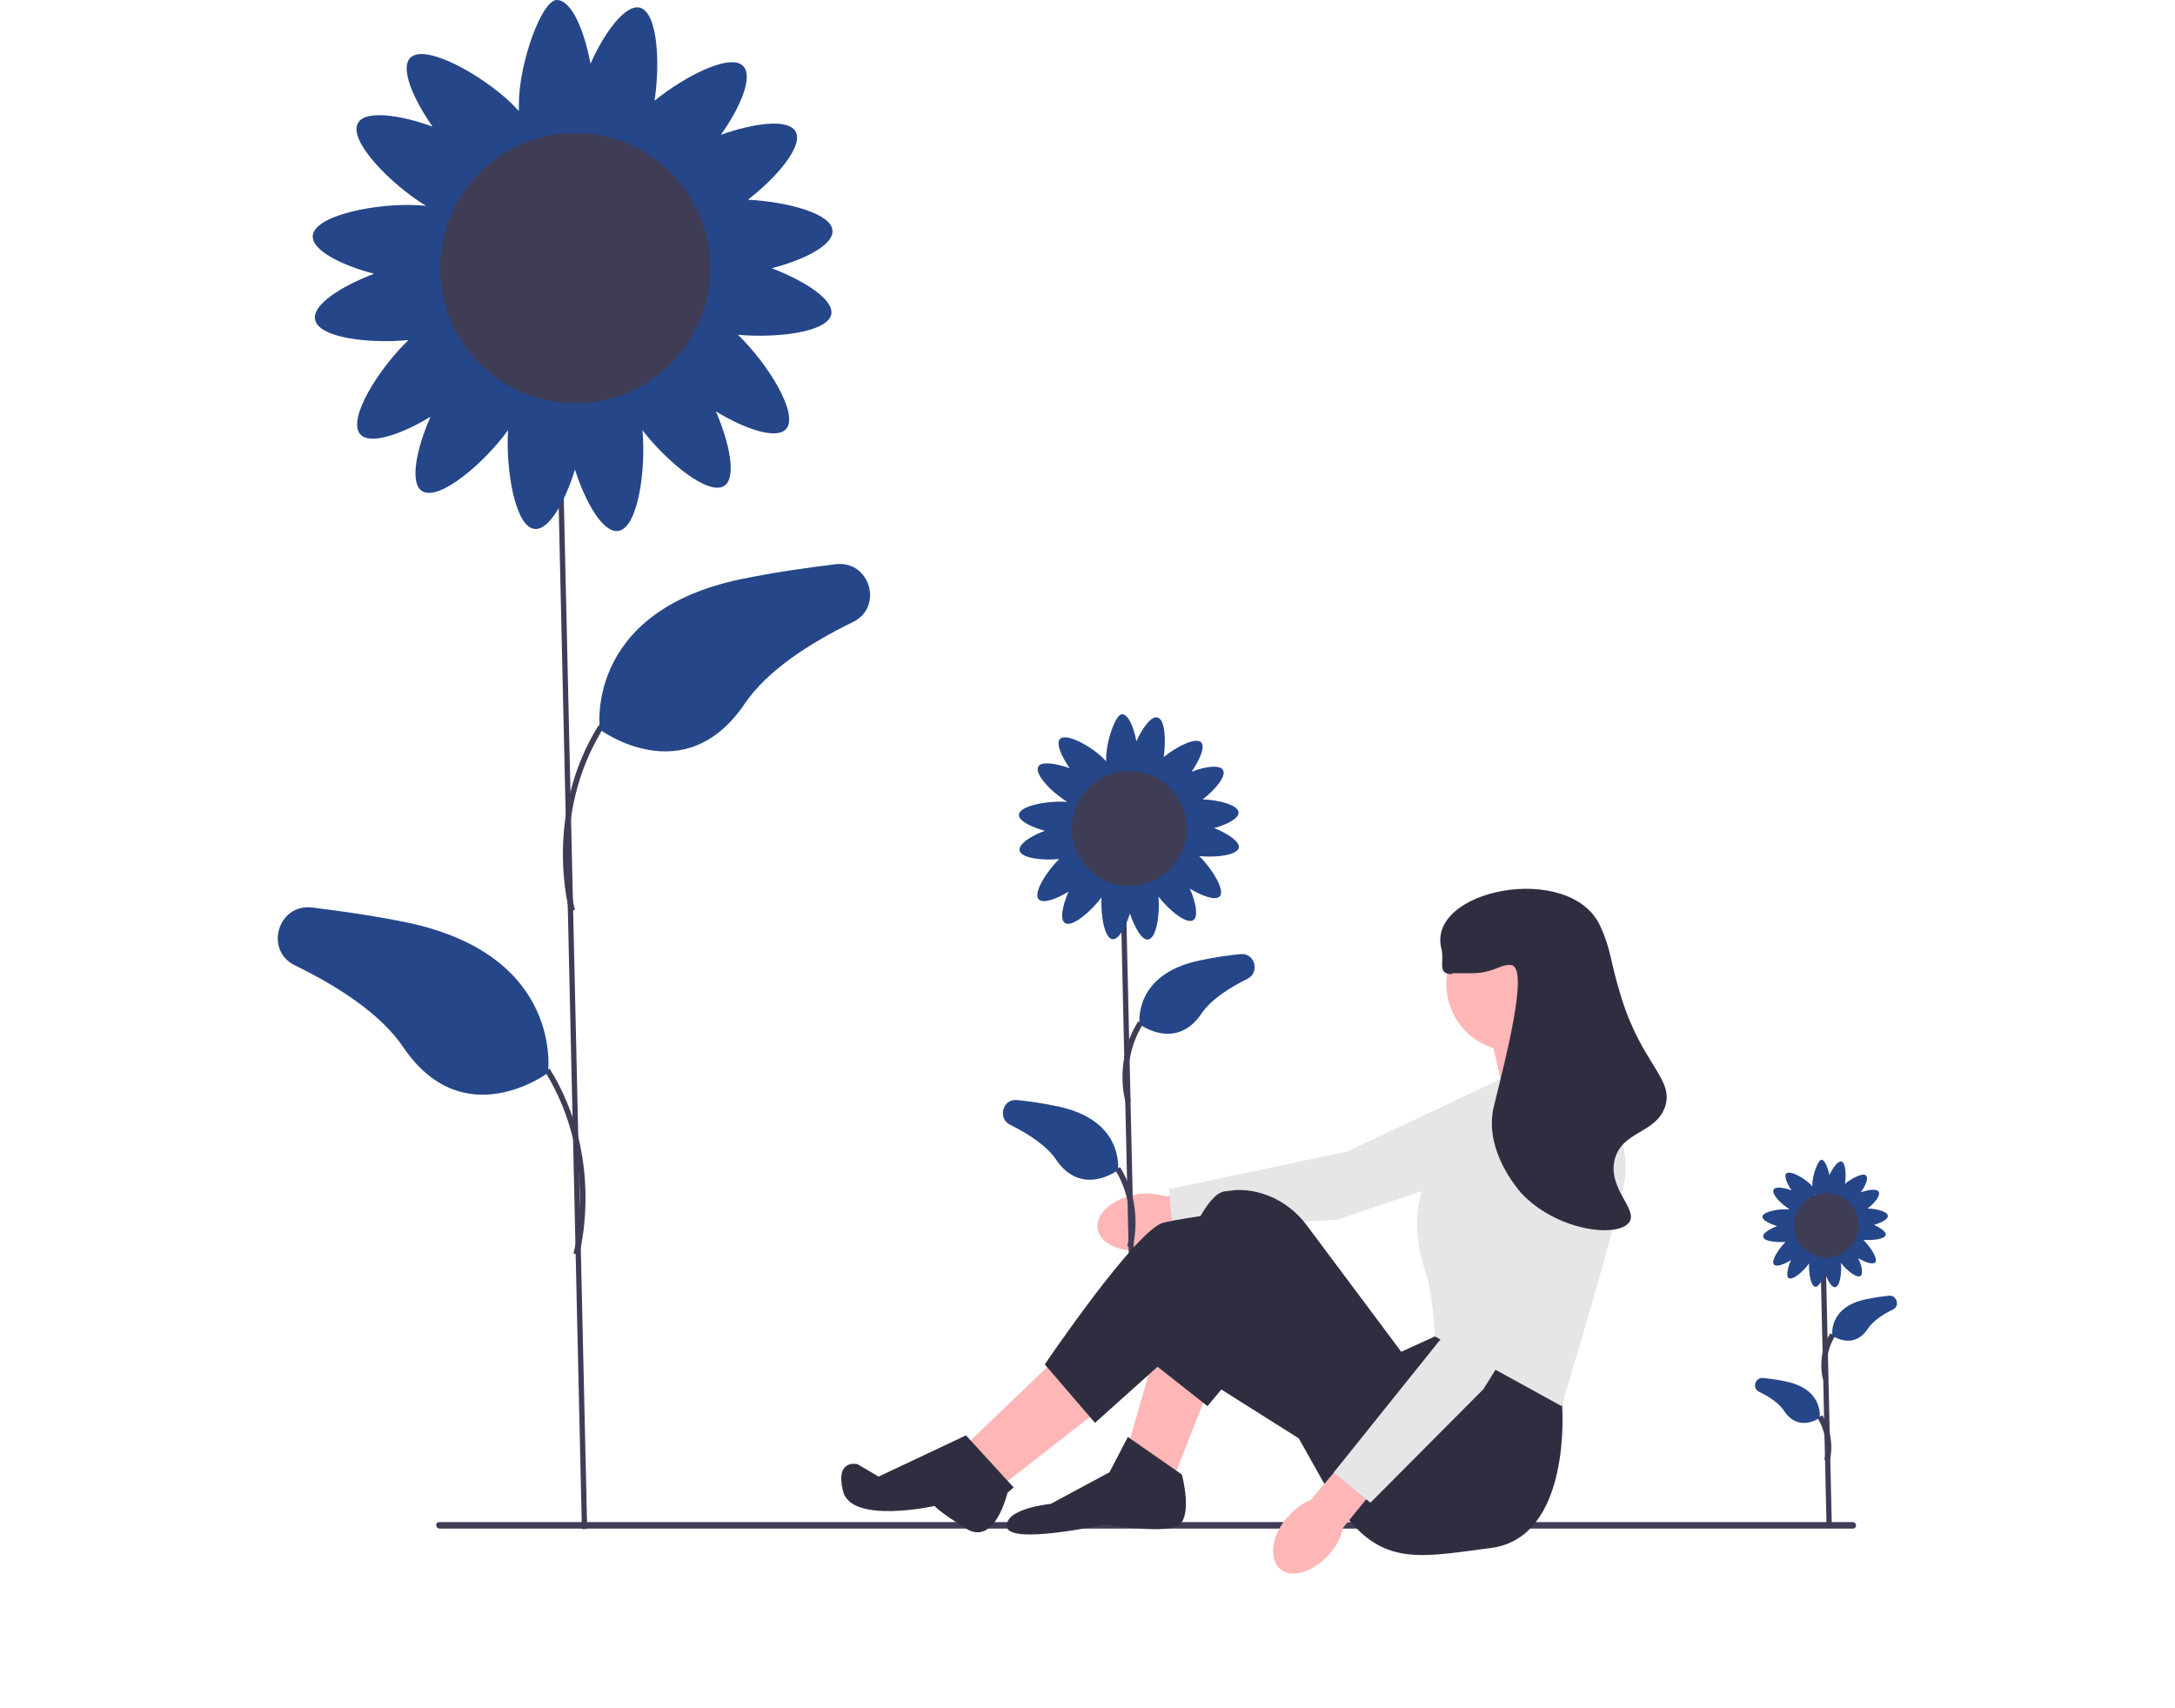
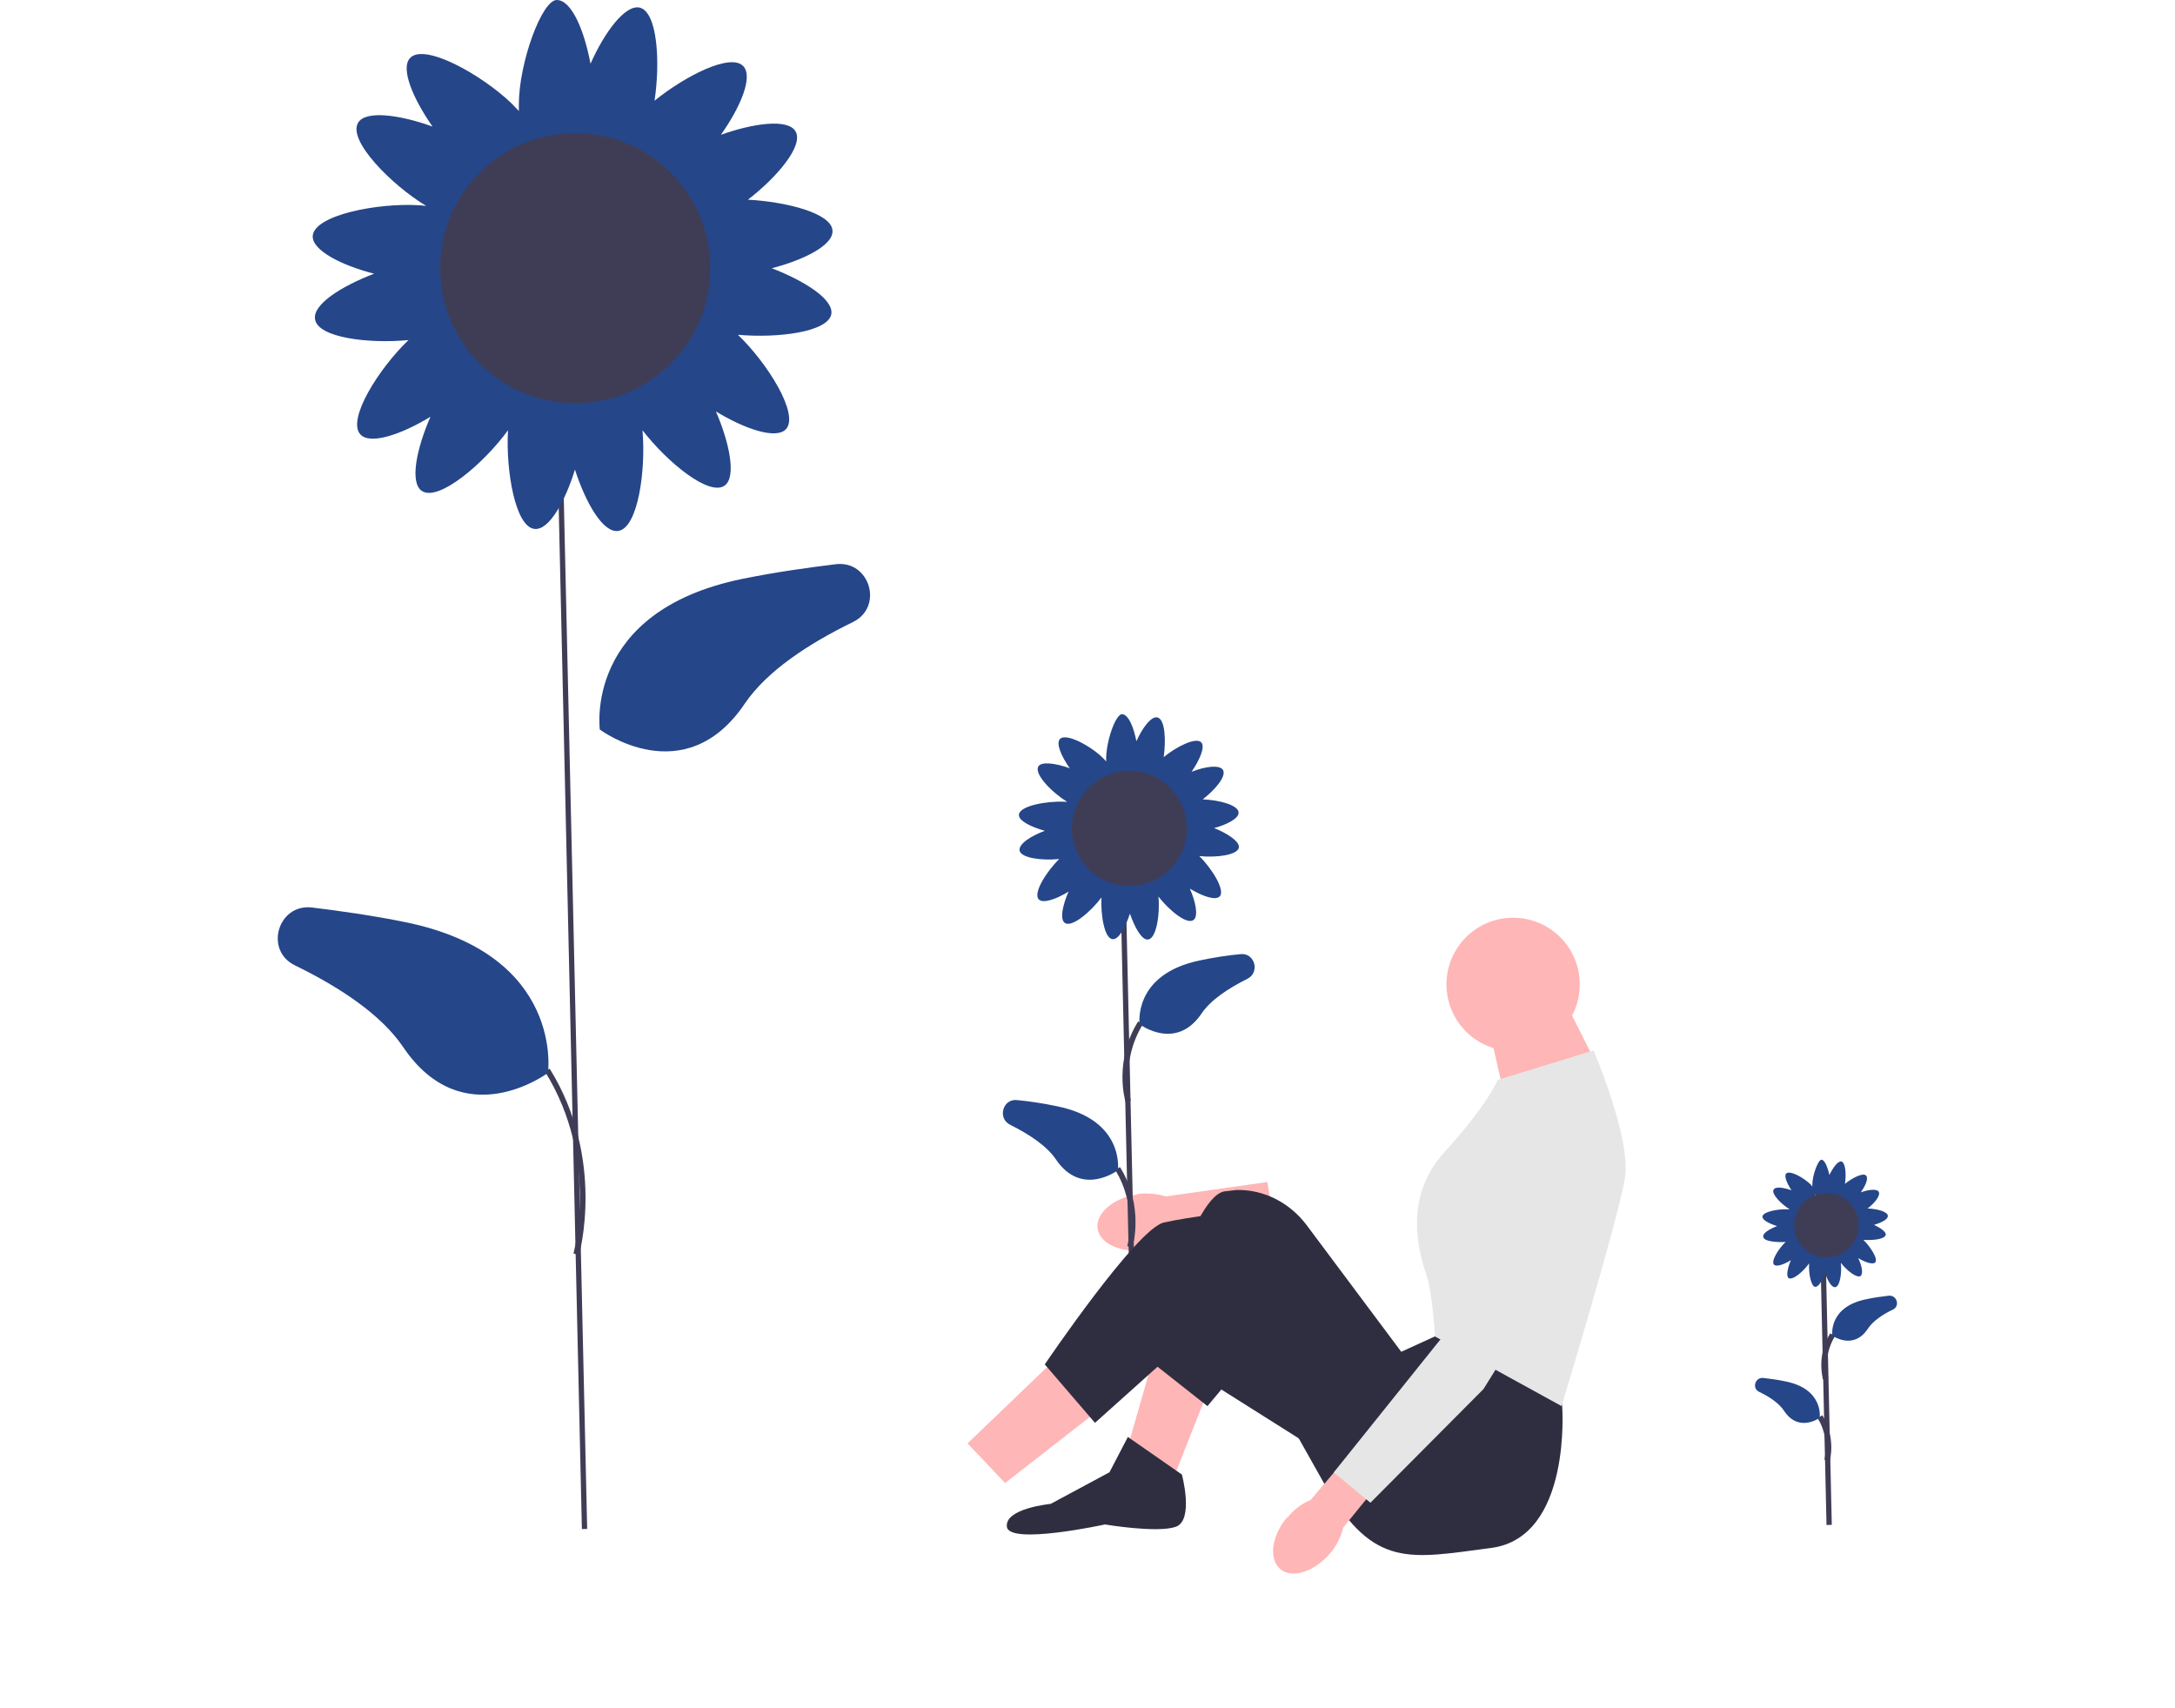
<svg xmlns="http://www.w3.org/2000/svg" id="_レイヤー_1" version="1.1" viewBox="0 0 740.7 581.5">
  <defs>
    <style>
      .st0 {
        fill: #2f2e41;
      }

      .st1 {
        fill: #e6e6e6;
      }

      .st2 {
        fill: #ffb6b6;
      }

      .st3 {
        fill: #3f3d56;
      }

      .st4 {
        fill: #254689;
      }
    </style>
  </defs>
-   <path id="uuid-207e1ec5-f316-41d7-bdda-8b0dd0a2bd60-3497" class="st2" d="M387.1,406.8c-8.3,1.2-14.1,6.6-13.3,11.6.8,5.2,8.1,8.4,16.3,7.2,3.3-.5,6.4-1.7,9.2-3.6l34.6-5.8-2.3-13.7-34.6,4.9c-3.2-1-6.6-1.2-9.7-.8h-.1v.2Z" />
-   <polygon class="st1" points="536.5 364 523 392.5 455.5 415.3 399.4 418.3 398.1 404.9 458.8 392.1 521.1 362.7 536.5 364" />
+   <path id="uuid-207e1ec5-f316-41d7-bdda-8b0dd0a2bd60-3497" class="st2" d="M387.1,406.8c-8.3,1.2-14.1,6.6-13.3,11.6.8,5.2,8.1,8.4,16.3,7.2,3.3-.5,6.4-1.7,9.2-3.6l34.6-5.8-2.3-13.7-34.6,4.9c-3.2-1-6.6-1.2-9.7-.8h-.1Z" />
  <g>
    <rect class="st3" x="383.4" y="304.1" width="1.8" height="160.1" transform="translate(-8.6 8.8) rotate(-1.3)" />
    <path class="st3" d="M383.3,375.2c-.2-.6-4-14.1,4.3-27.4l1.6,1c-7.8,12.6-4.2,25.7-4.1,25.9l-1.7.6h-.1,0Z" />
    <path class="st4" d="M388.1,348.9s-2.5-17.2,20.7-21.9c4.7-1,9.4-1.7,13.6-2.1,4.9-.6,6.8,6.2,2.4,8.4-6.4,3.2-12.4,7.1-15.6,11.8-8.7,12.9-20.9,3.8-20.9,3.8h-.2Z" />
    <path class="st3" d="M385.6,424.9l-1.7-.6s3.7-13.2-4.1-25.9l1.6-1c8.3,13.2,4.4,26.8,4.3,27.4h-.1,0Z" />
    <path class="st4" d="M380.7,398.6s2.5-17.2-20.7-21.9c-4.7-1-9.4-1.7-13.6-2.1-4.9-.6-6.8,6.2-2.4,8.4,6.4,3.2,12.4,7.1,15.6,11.8,8.7,12.9,20.9,3.8,20.9,3.8h.2Z" />
    <path class="st4" d="M413,282.1c4.7-1.2,9-3.4,8.8-5.5-.2-2.5-6.7-4.2-12.2-4.4,4.2-3.3,8.1-7.8,6.9-10-1.1-1.9-6.2-1.2-10.7.6,2.7-4,4.7-8.4,3.3-10-1.8-1.9-8.4,1.4-12.8,5,.8-5.7.5-12.8-2.1-13.5-2.1-.6-5.2,3.6-7.2,8.1-.9-4.7-2.7-9.2-4.9-9.2s-5.4,9.2-5.4,15.2,0,.7,0,.9c-.2-.3-.7-.8-1-1.1-4.2-4.2-12.6-8.7-14.7-6.6-1.5,1.6.5,6,3.3,10-4.7-1.7-9.7-2.4-10.7-.6-1.5,2.6,4.7,8.9,9.8,12h-1c-5.9-.3-15.2,1.4-15.4,4.4-.2,2.1,4.2,4.2,8.8,5.5-4.6,1.7-8.9,4.4-8.6,6.7.5,2.6,7.7,3.5,13.5,2.9-4.2,4.2-8.9,11.4-7,13.7,1.4,1.6,6,0,10.2-2.6-2,4.5-3.1,9.6-1.2,10.7,2.4,1.6,8.9-4,12.4-8.7-.3,5.9,1,14,3.8,14.2,2.1.2,4.4-4.1,5.9-8.7,1.6,4.7,4.1,9.2,6.2,8.8,2.8-.3,4.1-8.7,3.5-14.6,3.6,4.6,9.6,9.6,11.9,8,1.8-1.2.8-6.2-1.2-10.7,4.2,2.5,8.7,4.2,10.2,2.6,1.9-2.1-2.7-9.5-7-13.7,5.8.6,13-.3,13.5-2.9.3-2.1-4-4.9-8.6-6.7h0l-.3.2ZM387.8,298.8c-1.2.2-2.3.3-3.2,1-.9-.9-2.3-1.1-3.6-1.2-1.6-.2-3.1-.2-4.2.8-.3-1.1-1.4-1.9-2.6-2.7-1-.7-1.9-1.2-3.1-1.2,0-1.2-.8-2.3-1.8-3.4-.7-.7-1.2-1.2-1.9-1.7,1-1.2.8-2.7.6-4.4-.2-1.2-.5-2.3-1.1-3.1.8-.9,1-2.3,1.1-3.7,0-1.6,0-3.1-.8-4.1,2.4.2,3.5-1.2,4.5-3.1.7-1,1.1-2,1.1-3.1,1.2-.2,2.3-1,3.3-2,.8-.9,1.6-1.7,1.8-2.7,1,.8,2.3.9,3.7.9s2.7,0,3.7-.9c.8.7,1.8,1,3.1,1.4,1.1.2,2.3.5,3.2.2.3.8,1,1.6,1.7,2.3,1,1,2,1.9,3.3,2,0,1,.6,2,1.1,3.1.8,1.2,1.5,2.3,2.6,2.7v2.3c0,1.5.2,2.7,1.1,3.7-.7.8-.9,1.9-1.1,3.1-.2,1.7-.5,3.3.6,4.4-.7.3-1.2,1-1.9,1.7-.9,1.1-1.7,2.1-1.8,3.4-1,0-2,.7-3.1,1.2-1.4.9-2.5,1.8-2.7,3.3-1-.5-2.3-.5-3.6-.2h.2-.2Z" />
    <circle class="st3" cx="384.6" cy="282.1" r="19.6" />
  </g>
-   <path class="st3" d="M148.6,519.4c0,.7.5,1.1,1.1,1.1h481.3c.7,0,1.1-.5,1.1-1.1s-.5-1.1-1.1-1.1H149.6c-.7,0-1.1.5-1.1,1.1h.1Z" />
  <polygon class="st2" points="411.9 472.3 399.8 502.9 384.2 492.2 393.4 460.2 411.9 472.3" />
  <polygon class="st2" points="361.4 460.9 329.5 491.5 342.3 505 375 479.5 361.4 460.9" />
  <polygon class="st2" points="542.5 361.7 542.1 359.2 534 343.1 507.1 350.2 512.1 372.2 542.5 361.7" />
  <path class="st0" d="M531.2,468.1l.8,10.7s3.4,44.7-24.2,48.3c-27.6,3.6-39.7,7.1-56.1-20.6l-25.6-45.5-14.9,17.8-19.9-15.7s14.1-55.4,25.6-57.4c1.4-.2,2.8-.3,4.2-.5,9.4-.2,18.2,4.4,23.9,12l32.2,43.1,11.6-5.3,42.2,13.2h.2Z" />
  <path class="st0" d="M377.8,501.4l6.3-12.1,18.4,12.8s4.2,15.6-2.1,17.8-24.1-.8-24.1-.8c0,0-32.6,7.1-33.4.8s14.9-7.8,14.9-7.8l19.9-10.7h.1Z" />
  <path class="st0" d="M447.4,493l-49.3-31.1-25.2,22.6-17.1-19.9s31.2-46.1,40.5-48.3c9.3-2.1,24.1-3.6,24.1-3.6l45.5,42-18.4,38.3h-.1Z" />
-   <path class="st0" d="M328.9,488.7l16.3,17.8-2.1,1.8s-4.2,18.4-14.1,12.2-10.7-7.7-10.7-7.7c0,0-28.4,6.3-31.2-5s5-9.2,5-9.2l7.1,4.2,29.9-14.1h-.2Z" />
  <circle class="st2" cx="515.3" cy="335.2" r="22.7" />
  <path class="st1" d="M510.1,367.7l32.6-10s12.8,29.9,10.7,43.3c-2.1,13.5-21.6,77.8-21.6,77.8l-43.1-23.7s-.8-14.1-2.8-20.6c-2.1-6.3-8.8-25.9,6-42.2,14.9-16.3,18.1-24.5,18.1-24.5h.1,0Z" />
  <g>
    <rect class="st3" x="193.9" y="143.7" width="1.8" height="377" transform="translate(-7.5 4.5) rotate(-1.3)" />
-     <path class="st3" d="M193.9,310.3c0-.2-9.2-32.6,10-63.4l1.6,1c-18.7,30.1-9.8,61.5-9.7,61.9l-1.7.6h-.2Z" />
    <path class="st4" d="M204.3,248.7s-5.9-40.5,48.6-51.6c11.3-2.3,22.1-3.8,31.9-5,11.5-1.2,16.1,14.6,5.7,19.7-15.2,7.4-29.3,16.7-36.8,27.7-20.5,30.5-49.3,9-49.3,9h-.1v.2Z" />
    <path class="st3" d="M197,427.4l-1.7-.6c0-.2,9-31.8-9.7-61.9l1.6-1c19.1,30.8,10.1,63,10,63.4h-.2Z" />
    <path class="st4" d="M186.6,365.6s5.9-40.5-48.6-51.6c-11.3-2.3-22.1-3.8-31.9-5-11.5-1.2-16.1,14.6-5.7,19.7,15.2,7.4,29.3,16.7,36.8,27.7,20.5,30.5,49.3,9,49.3,9h.1v.2Z" />
    <path class="st4" d="M262.6,91.4c11-2.8,21.3-7.9,20.9-12.9-.3-5.9-15.7-9.8-28.8-10.5,10-7.7,19.1-18.5,16.2-23.3-2.6-4.4-14.5-2.7-25.4,1.2,6.6-9.3,11.1-19.8,7.6-23.4-4.3-4.5-19.7,3.3-30.2,11.8,2-13.2,1-30.1-5-31.7-5-1.2-12.1,8.5-16.8,19.1-2.1-11.2-6.4-21.7-11.5-21.7s-12.9,21.5-12.9,35.5,0,1.6,0,2.3c-.8-.8-1.6-1.7-2.5-2.6-10.1-9.7-29.5-20.6-34.5-15.5-3.5,3.6,1.1,14.1,7.6,23.4-11-4-23-5.7-25.4-1.2-3.4,6,11.2,20.9,23.2,28.2-.8,0-1.5-.2-2.3-.2-14-.9-35.7,3.3-36.3,10.4-.3,5,10,10.1,20.9,12.9-11,4.2-21.1,10.5-20.1,15.6,1.1,6.2,18.2,8.3,31.8,7-10.1,9.7-21,27-16.4,32.1,3.3,3.7,14.1,0,23.9-6-4.7,10.7-7.2,22.5-2.9,25.3,5.7,3.7,21.1-9.4,29.3-20.7-.8,13.8,2.5,32.9,9,33.6,5,.6,10.5-9.5,13.8-20.2,3.6,11.2,9.5,21.6,14.7,20.9,6.7-.9,9.5-20.4,8.3-34.3,8.4,10.9,22.6,22.5,27.9,18.9,4.2-2.8,1.7-14.7-2.9-25.3,9.7,5.9,20.5,9.7,23.9,6,4.5-5.1-6.3-22.4-16.4-32.1,13.5,1.2,30.6-.9,31.8-7,.9-5.1-9.3-11.4-20.1-15.6h-.4ZM203.4,130.6c-2.8.3-5.4.9-7.4,2.3-2.1-2-5.2-2.7-8.5-3.1-3.7-.5-7.2-.5-9.8,1.7-.9-2.7-3.3-4.6-6.1-6.4-2.4-1.6-4.7-2.8-7.1-3.2-.2-2.9-2-5.4-4.3-7.9-1.5-1.7-2.9-3.1-4.5-4.1,2.3-2.8,2-6.4,1.4-10.3-.6-2.7-1.2-5.3-2.7-7.2,1.9-2.3,2.5-5.2,2.7-8.7.2-3.7.2-7.1-2-9.6,5.5.8,8.3-2.7,10.7-7.1,1.4-2.5,2.6-4.9,2.7-7.2,2.9-.3,5.2-2.4,7.7-4.9,2-2.1,3.7-4.2,4.4-6.6,2.3,1.9,5.5,2.3,9,2.3s6.6-.2,8.8-2.1c1.7,1.7,4.3,2.5,7.1,3.2,2.7.7,5.2,1.1,7.4.7.8,1.8,2.3,3.6,4,5.3,2.4,2.5,4.7,4.5,7.7,4.9,0,2.4,1.2,4.7,2.7,7.2,1.7,2.9,3.4,5.4,6.1,6.6-.2,1.7-.2,3.5-.2,5.5.2,3.4.8,6.4,2.7,8.7-1.5,1.9-2.1,4.4-2.7,7.2-.8,4-1,7.5,1.4,10.3-1.6.9-3.1,2.4-4.5,4.1-2.3,2.6-4.2,5.1-4.3,7.9-2.4.2-4.7,1.6-7.1,3.2-3.3,2.1-5.9,4.4-6.4,7.9-2.4-1.2-5.3-1-8.5-.6h-.4Z" />
    <circle class="st3" cx="195.9" cy="91.3" r="46" />
  </g>
  <g>
    <rect class="st3" x="621" y="429.3" width="1.8" height="90" transform="translate(-10.6 14.2) rotate(-1.3)" />
    <path class="st3" d="M620.8,469.7c0-.3-2.3-8.1,2.5-15.7l1.6,1c-4.3,6.9-2.3,14.1-2.3,14.1l-1.7.6h0Z" />
    <path class="st4" d="M624,454.7s-1.4-9.7,11.6-12.3c2.7-.6,5.2-.9,7.7-1.2,2.7-.2,3.8,3.5,1.4,4.7-3.6,1.7-7,4-8.7,6.7-4.9,7.2-11.8,2.3-11.8,2.3h-.2v-.2Z" />
    <path class="st3" d="M623,497.6l-1.7-.6s2-7.2-2.3-14.1l1.6-1c4.7,7.7,2.6,15.4,2.5,15.7h0Z" />
    <path class="st4" d="M619.7,482.7s1.4-9.7-11.6-12.3c-2.7-.6-5.2-.9-7.7-1.2-2.7-.2-3.8,3.5-1.4,4.7,3.6,1.7,7,4,8.7,6.7,4.9,7.2,11.8,2.3,11.8,2.3h.2v-.2Z" />
    <path class="st4" d="M637.9,417.2c2.6-.8,5.1-1.9,5-3.2,0-1.4-3.7-2.4-6.9-2.5,2.4-1.8,4.5-4.4,3.8-5.7-.7-1.1-3.5-.7-6.1.2,1.6-2.3,2.7-4.7,1.8-5.7-1-1.1-4.7.8-7.2,2.8.5-3.2.2-7.2-1.2-7.6-1.2-.2-2.8,2-4.1,4.6-.6-2.7-1.6-5.2-2.7-5.2s-3.1,5.2-3.1,8.5,0,.3,0,.6c-.2-.2-.3-.3-.6-.7-2.4-2.3-7-4.9-8.3-3.7-.8.8.2,3.3,1.8,5.7-2.7-.9-5.4-1.4-6.1-.2-.8,1.5,2.7,5,5.5,6.7h-.6c-3.3-.2-8.6.8-8.7,2.5,0,1.2,2.4,2.4,5,3.2-2.6,1-5.1,2.5-4.7,3.7.2,1.5,4.3,1.9,7.6,1.7-2.4,2.3-5,6.4-4,7.7.8.9,3.4,0,5.8-1.5-1.1,2.6-1.7,5.3-.8,6.1,1.4.9,5.1-2.3,7-5-.2,3.3.6,7.8,2.1,8,1.2,0,2.5-2.3,3.3-4.9.8,2.7,2.3,5.2,3.5,5,1.6-.2,2.3-4.9,1.9-8.3,2,2.6,5.4,5.3,6.7,4.5,1-.7.5-3.5-.8-6.1,2.3,1.4,4.9,2.3,5.8,1.5,1.1-1.2-1.6-5.3-4-7.7,3.3.2,7.2-.2,7.6-1.7.2-1.2-2.3-2.7-4.7-3.7h.2v.2l.2.2ZM623.8,426.5c-.7,0-1.2.2-1.7.6-.5-.5-1.2-.7-2-.8-.9,0-1.7,0-2.4.3-.2-.7-.8-1.1-1.5-1.6-.6-.3-1.1-.7-1.7-.8,0-.8-.5-1.2-1-1.9-.3-.3-.8-.8-1.1-.9.6-.7.5-1.6.2-2.5,0-.7-.2-1.2-.7-1.7.5-.6.6-1.2.7-2,0-.9,0-1.7-.5-2.3,1.2.2,1.9-.7,2.6-1.7.3-.6.7-1.2.7-1.7.8,0,1.2-.6,1.8-1.2.5-.5.9-1,1-1.6.6.5,1.2.6,2.1.6s1.6,0,2.1-.5c.5.3,1,.6,1.7.8s1.2.2,1.7.2c.2.5.6.8.9,1.2.6.6,1.1,1.1,1.8,1.2,0,.6.2,1.1.7,1.7.3.8.8,1.2,1.5,1.6v1.2c0,.8.2,1.6.7,2-.3.5-.6,1.1-.7,1.7-.2.9-.2,1.7.2,2.5-.3.2-.8.6-1.1.9-.6.7-1,1.2-1,1.9-.6,0-1.1.3-1.7.8-.8.6-1.4,1-1.6,1.8-.6-.2-1.2-.2-2-.2h0l.2.2v.2Z" />
    <circle class="st3" cx="622" cy="417.2" r="11" />
  </g>
  <g>
    <path id="uuid-fcc96ddd-8a9b-4008-9e3e-ba4d42e134c9-3498" class="st2" d="M438.3,516.7c-5.3,6.3-6.3,14.2-2.3,17.6s11.6.9,17-5.4c2.1-2.5,3.7-5.5,4.4-8.7l22.2-27.3-10.7-8.7-22.6,26.6c-3.1,1.2-5.8,3.4-7.8,5.9h-.2Z" />
    <polygon class="st1" points="535.2 382 542.9 412.4 505.2 473 466.7 511.7 454.2 501.4 493.1 452.9 522.5 390.6 535.2 382" />
  </g>
-   <path class="st0" d="M494.6,331.4h7.1c7.2-.2,9.2-3.1,12.8-2.8,6.6.3-2.1,33.1-5.8,48.3-3.5,14.8,8.4,28.2,9.2,29.2,12.1,13.1,33.2,15.6,37,10,2.9-4.5-7.5-11.4-5-21.3,2.5-9.7,13.8-8.7,17.1-17.8,3.3-9.6-7.8-14.4-14.9-37.5-4.1-13.3-3.3-15.8-7.1-24.1-10.1-22.2-59.5-12.7-54.1,7.8,1.1,4-1.7,8.6,3.6,8.5h0v-.2h.1Z" />
</svg>